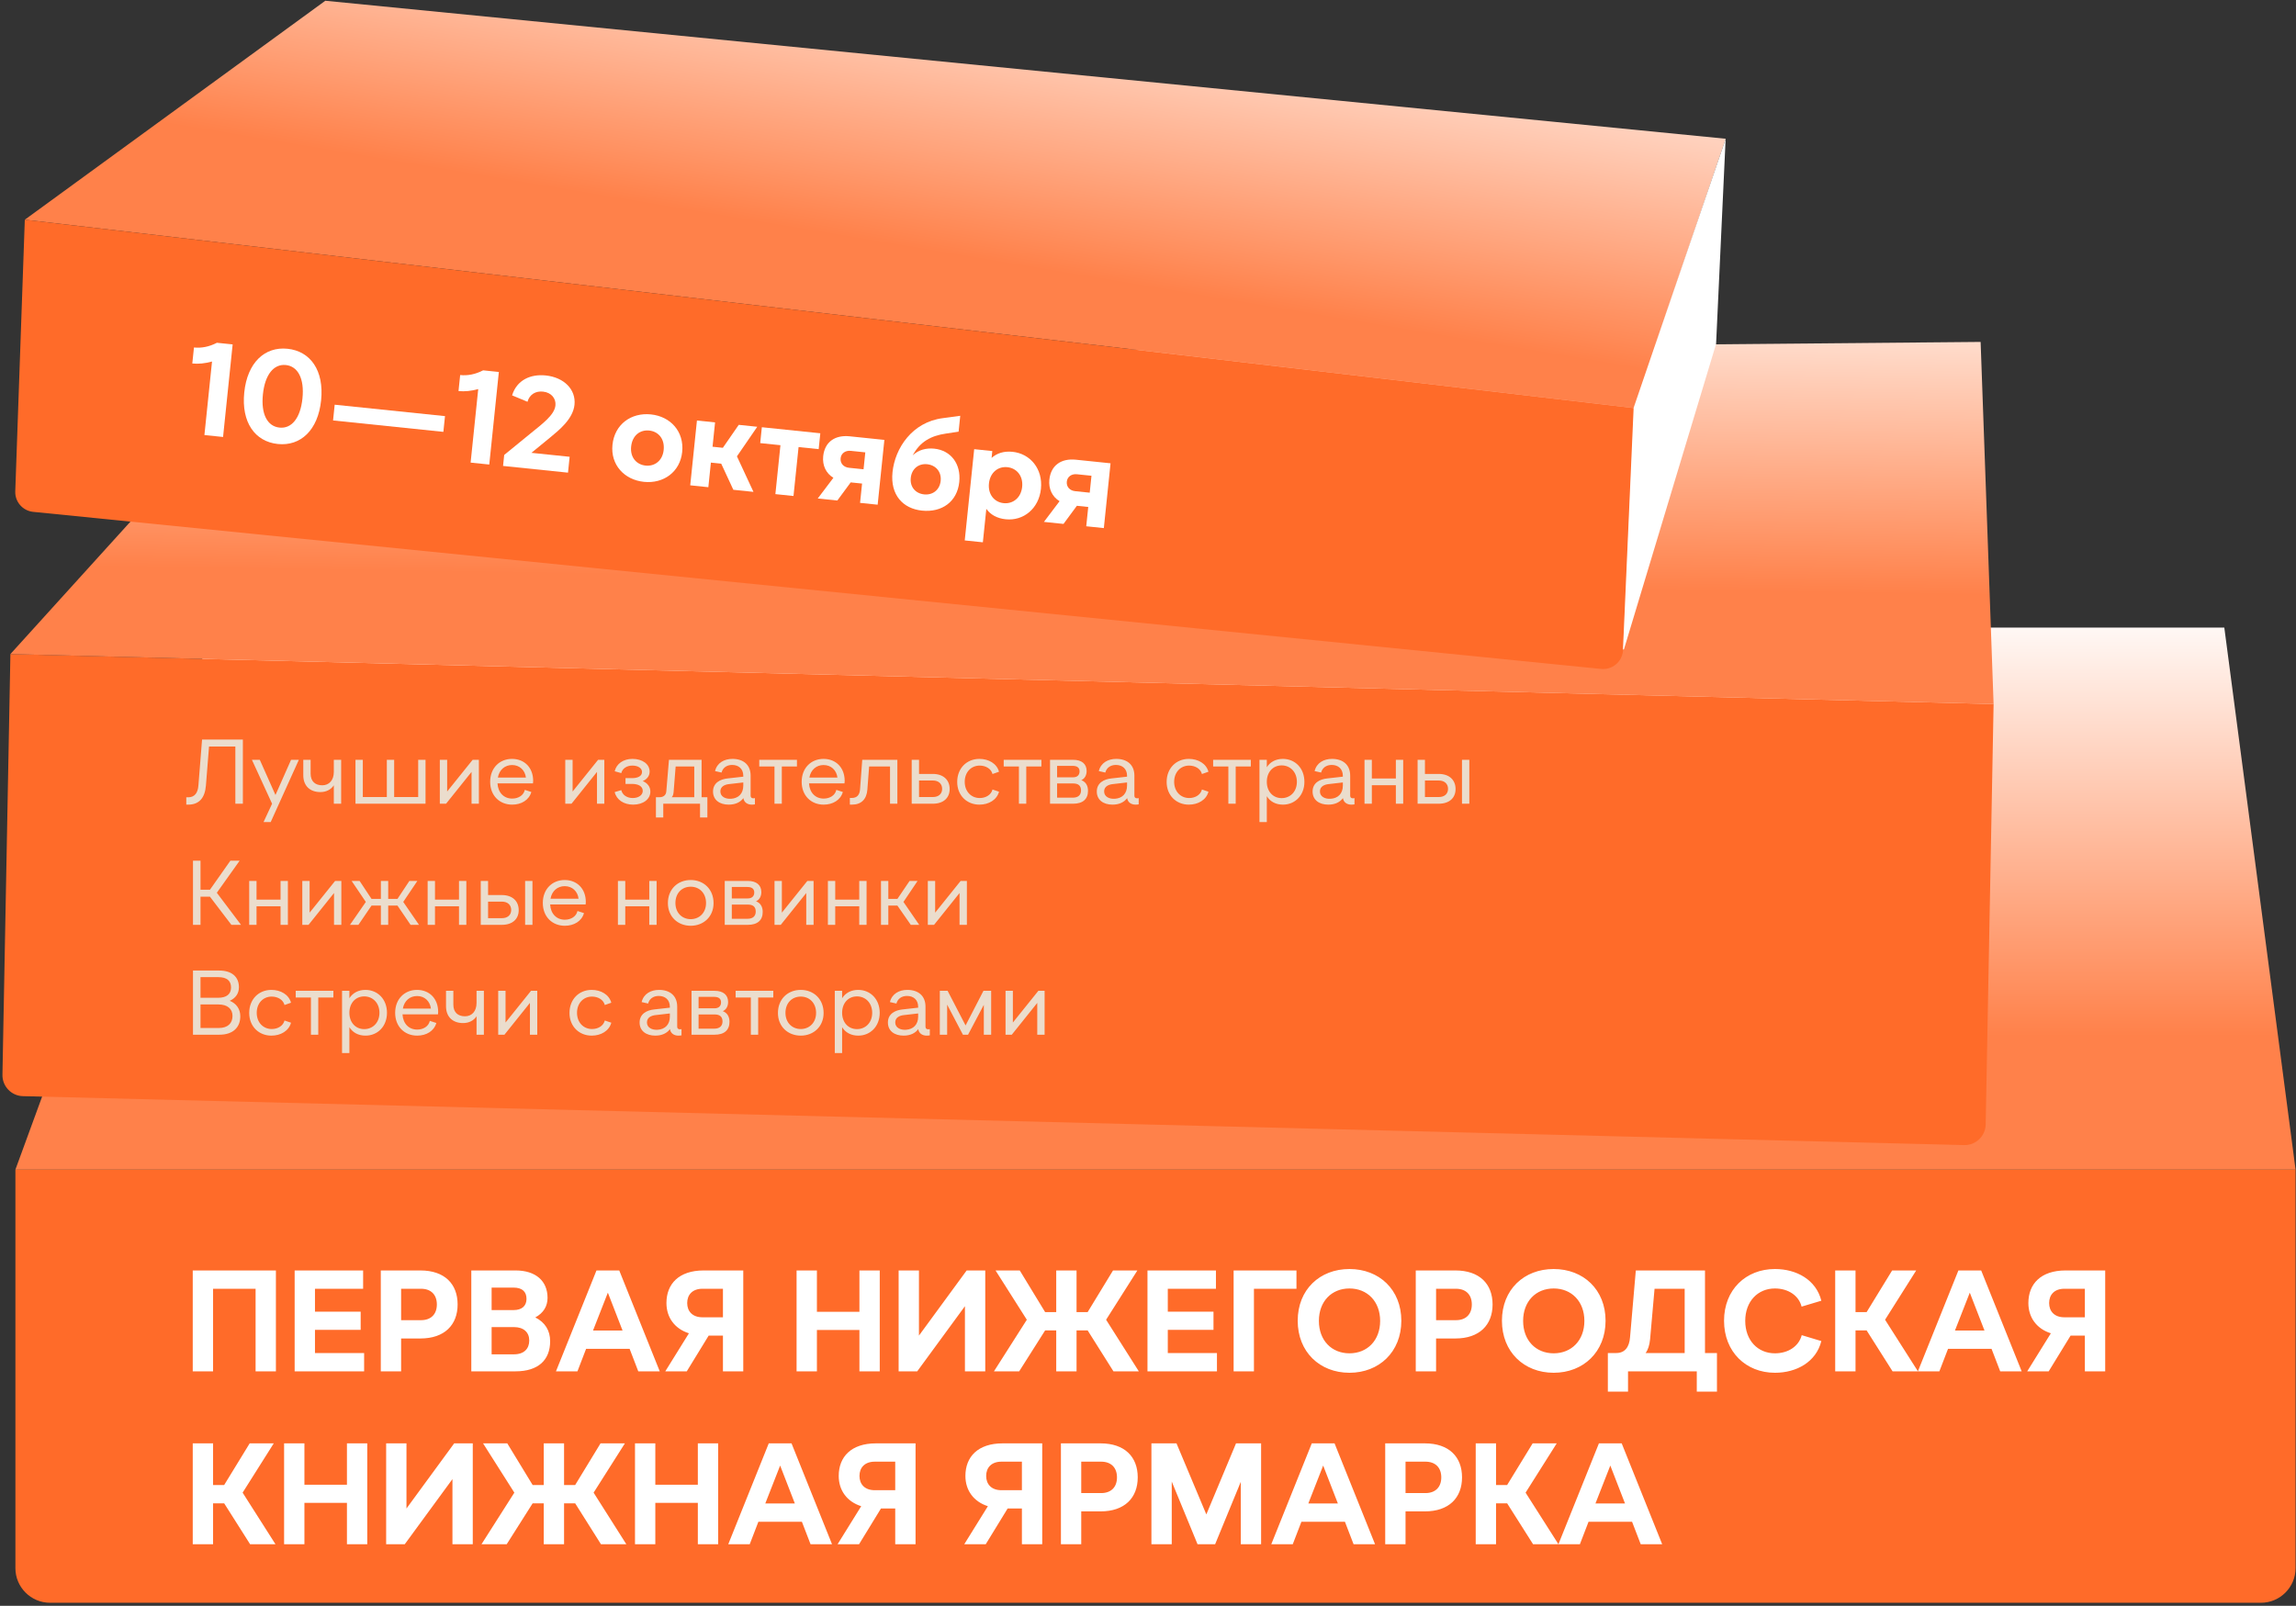
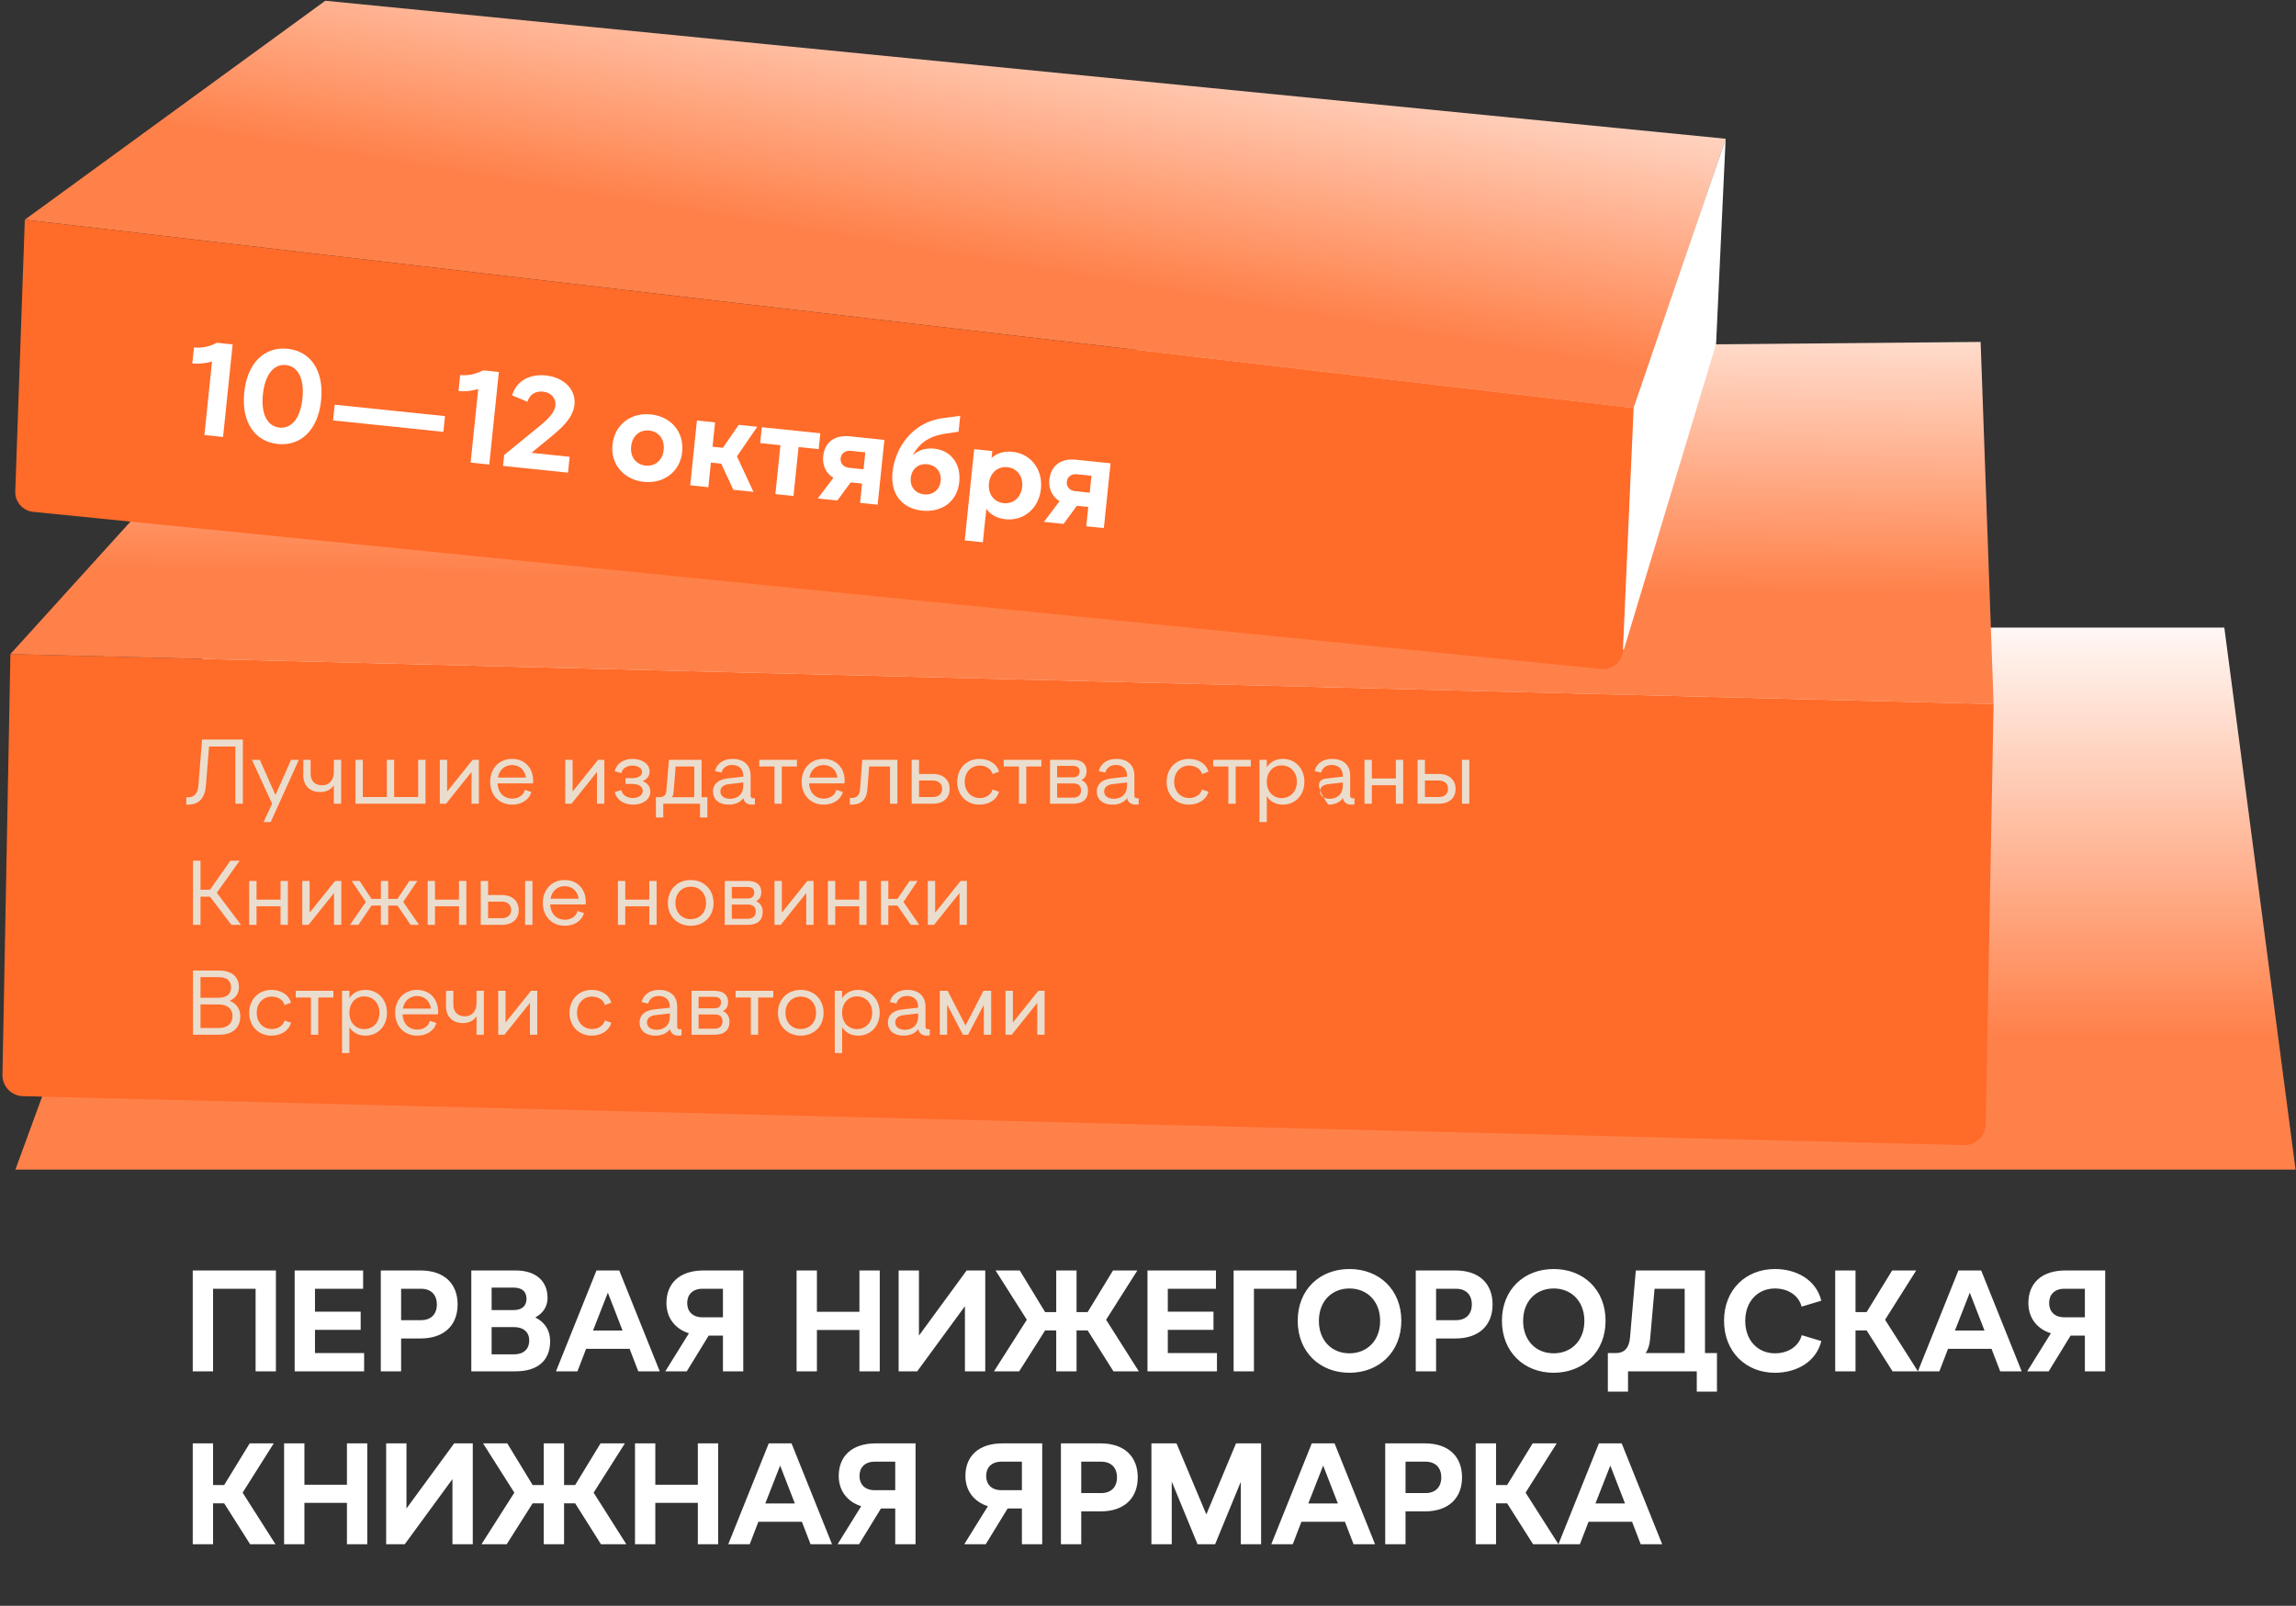
<svg xmlns="http://www.w3.org/2000/svg" width="609" height="426" viewBox="0 0 609 426" fill="none">
  <rect x="0" y="0" width="609" height="426" fill="#333333" stroke="none" />
-   <path d="M4.086 310.289H608.886V416.009C608.886 421.079 604.766 425.199 599.696 425.199H13.276C8.206 425.199 4.086 421.079 4.086 416.009V310.289Z" fill="#FF6B29" />
  <path d="M608.886 310.288L589.986 166.488H56.696L4.086 310.288H608.886Z" fill="url(#paint0_linear_1324_2702)" />
  <path d="M2.76 173.52L0.65 285.12C0.59 288.19 3.02 290.73 6.09 290.8L520.969 303.78C524.059 303.86 526.63 301.4 526.69 298.31L528.789 186.78L2.75 173.52H2.76Z" fill="#FF6B29" />
  <path d="M2.758 173.521L74.128 94.761L525.348 90.711L528.788 186.781L2.758 173.521Z" fill="url(#paint1_linear_1324_2702)" />
  <path d="M6.586 58.279L86.286 0.199L457.736 36.809L433.486 108.269L6.586 58.279Z" fill="url(#paint2_linear_1324_2702)" />
  <path d="M6.58 58.291L4.05 130.351C3.95 133.131 6.03 135.511 8.8 135.791L424.69 177.461C427.6 177.751 430.19 175.631 430.48 172.711L433.48 108.271L6.57 58.281L6.58 58.291Z" fill="#FF6B29" />
  <path d="M457.713 36.85L455.183 91.23L430.753 172.23C430.703 172.38 430.483 172.34 430.493 172.18L433.313 108.18L457.722 36.84L457.713 36.85Z" fill="white" />
  <path d="M51.126 363.801V337.04H73.184V363.801H67.794V341.895H56.516V363.801H51.126ZM78.155 363.801V337.04H96.315V341.895H83.546V347.974H95.665V352.791H83.546V358.946H96.582V363.801H78.155ZM101.004 363.801V337.04H111.517C117.901 337.04 121.38 340.595 121.38 346.062C121.38 351.491 117.901 355.084 111.517 355.084H106.394V363.801H101.004ZM106.394 350.229H111.67C114.346 350.229 115.875 348.623 115.875 346.062C115.875 343.501 114.346 341.895 111.67 341.895H106.394V350.229ZM125.01 363.801V337.04H136.746C142.137 337.04 145.233 339.869 145.233 344.303C145.233 346.521 144.163 348.318 141.984 349.503C144.583 350.803 145.921 352.982 145.921 355.811C145.921 360.781 142.786 363.801 136.746 363.801H125.01ZM130.4 347.553H136.211C138.428 347.553 139.652 346.444 139.652 344.571C139.652 342.698 138.543 341.589 136.211 341.589H130.4V347.553ZM130.4 359.29H136.326C139.002 359.29 140.378 357.799 140.378 355.62C140.378 353.44 138.887 352.064 136.326 352.064H130.4V359.29ZM164.251 337.04L174.994 363.801H169.297L167.004 357.837H155.458L153.164 363.801H147.468L158.211 337.04H164.251ZM157.293 352.982H165.13L161.231 342.927L157.293 352.982ZM197.147 363.801H191.756V354.32H187.972L182.161 363.801H176.464L182.734 353.708C178.988 352.523 176.77 349.541 176.77 345.68C176.77 340.595 180.096 337.04 186.634 337.04H197.147V363.801ZM191.756 349.465V341.895H186.328C183.652 341.895 182.275 343.501 182.275 345.68C182.275 347.859 183.652 349.465 186.328 349.465H191.756ZM211.288 363.801V337.04H216.679V348.012H227.957V337.04H233.347V363.801H227.957V352.829H216.679V363.801H211.288ZM256.401 337.04H261.333V363.801H255.942V346.521L243.288 363.801H238.356V337.04H243.747V354.32L256.401 337.04ZM263.643 363.801L272.359 350.114L264.063 337.04H270.486L277.214 348.088H280.158V337.04H285.548V348.088H288.492L295.221 337.04H301.681L293.386 350.114L302.064 363.801H295.335L288.492 352.943H285.548V363.801H280.158V352.943H277.214L270.333 363.801H263.643ZM304.362 363.801V337.04H322.521V341.895H309.752V347.974H321.871V352.791H309.752V358.946H322.789V363.801H304.362ZM327.21 363.801V337.04H343.879V341.895H332.601V363.801H327.21ZM357.932 364.183C350.057 364.183 344.208 358.64 344.208 350.382C344.208 342.124 350.057 336.657 357.932 336.657C365.808 336.657 371.695 342.124 371.695 350.382C371.695 358.64 365.808 364.183 357.932 364.183ZM357.932 359.022C362.673 359.022 366.075 355.581 366.075 350.42C366.075 345.259 362.673 341.819 357.932 341.819C353.192 341.819 349.828 345.259 349.828 350.42C349.828 355.581 353.192 359.022 357.932 359.022ZM375.521 363.801V337.04H386.034C392.418 337.04 395.897 340.595 395.897 346.062C395.897 351.491 392.418 355.084 386.034 355.084H380.911V363.801H375.521ZM380.911 350.229H386.187C388.863 350.229 390.392 348.623 390.392 346.062C390.392 343.501 388.863 341.895 386.187 341.895H380.911V350.229ZM412.104 364.183C404.229 364.183 398.379 358.64 398.379 350.382C398.379 342.124 404.229 336.657 412.104 336.657C419.979 336.657 425.867 342.124 425.867 350.382C425.867 358.64 419.979 364.183 412.104 364.183ZM412.104 359.022C416.845 359.022 420.247 355.581 420.247 350.42C420.247 345.259 416.845 341.819 412.104 341.819C407.363 341.819 403.999 345.259 403.999 350.42C403.999 355.581 407.363 359.022 412.104 359.022ZM426.473 369.191V358.946H428.69C430.984 358.946 432.169 357.378 432.361 354.74L433.89 337.04H452.24V358.946H455.413V369.191H450.061V363.801H431.825V369.191H426.473ZM436.489 358.946H446.85V341.895H438.86L437.674 355.314C437.522 356.843 437.139 358.066 436.489 358.946ZM470.788 364.183C463.103 364.183 457.292 358.64 457.292 350.382C457.292 342.124 463.103 336.657 470.788 336.657C476.522 336.657 481.721 339.525 483.098 345.068L477.86 346.636C477.172 343.806 474.419 341.819 470.788 341.819C466.238 341.819 462.912 345.259 462.912 350.42C462.912 355.581 466.238 359.022 470.788 359.022C474.458 359.022 477.172 357.034 477.898 354.205L483.098 355.772C481.721 361.316 476.522 364.183 470.788 364.183ZM486.776 363.801V337.04H492.166V348.088H495.11L501.877 337.04H508.261L500.003 350.114L508.72 363.801H501.991L495.11 352.943H492.166V363.801H486.776ZM525.495 337.04L536.237 363.801H530.541L528.247 357.837H516.702L514.408 363.801H508.712L519.454 337.04H525.495ZM518.537 352.982H526.374L522.475 342.927L518.537 352.982ZM558.39 363.801H553V354.32H549.215L543.404 363.801H537.708L543.978 353.708C540.231 352.523 538.014 349.541 538.014 345.68C538.014 340.595 541.34 337.04 547.877 337.04H558.39V363.801ZM553 349.465V341.895H547.571C544.895 341.895 543.519 343.501 543.519 345.68C543.519 347.859 544.895 349.465 547.571 349.465H553Z" fill="white" />
  <path d="M51.126 409.672V382.911H56.516V393.959H59.46L66.226 382.911H72.611L64.353 395.986L73.07 409.672H66.341L59.46 398.815H56.516V409.672H51.126ZM75.355 409.672V382.911H80.746V393.883H92.024V382.911H97.414V409.672H92.024V398.7H80.746V409.672H75.355ZM120.468 382.911H125.4V409.672H120.009V392.392L107.355 409.672H102.423V382.911H107.814V400.191L120.468 382.911ZM127.71 409.672L136.426 395.986L128.13 382.911H134.553L141.281 393.959H144.225V382.911H149.615V393.959H152.559L159.288 382.911H165.748L157.452 395.986L166.131 409.672H159.402L152.559 398.815H149.615V409.672H144.225V398.815H141.281L134.4 409.672H127.71ZM168.429 409.672V382.911H173.819V393.883H185.097V382.911H190.488V409.672H185.097V398.7H173.819V409.672H168.429ZM209.948 382.911L220.691 409.672H214.994L212.7 403.708H201.155L198.861 409.672H193.165L203.908 382.911H209.948ZM202.99 398.853H210.827L206.928 388.798L202.99 398.853ZM242.844 409.672H237.453V400.191H233.668L227.857 409.672H222.161L228.431 399.579C224.684 398.394 222.467 395.412 222.467 391.551C222.467 386.466 225.793 382.911 232.33 382.911H242.844V409.672ZM237.453 395.336V387.766H232.025C229.348 387.766 227.972 389.372 227.972 391.551C227.972 393.73 229.348 395.336 232.025 395.336H237.453ZM276.444 409.672H271.054V400.191H267.269L261.458 409.672H255.762L262.032 399.579C258.285 398.394 256.068 395.412 256.068 391.551C256.068 386.466 259.394 382.911 265.931 382.911H276.444V409.672ZM271.054 395.336V387.766H265.625C262.949 387.766 261.573 389.372 261.573 391.551C261.573 393.73 262.949 395.336 265.625 395.336H271.054ZM281.402 409.672V382.911H291.915C298.299 382.911 301.778 386.466 301.778 391.933C301.778 397.362 298.299 400.955 291.915 400.955H286.792V409.672H281.402ZM286.792 396.1H292.068C294.744 396.1 296.273 394.495 296.273 391.933C296.273 389.372 294.744 387.766 292.068 387.766H286.792V396.1ZM327.848 382.911H334.5V409.672H329.11V393.118L322.305 409.672H317.641L310.798 393.042V409.672H305.407V382.911H312.059L319.973 401.758L327.848 382.911ZM353.982 382.911L364.725 409.672H359.029L356.735 403.708H345.19L342.896 409.672H337.199L347.942 382.911H353.982ZM347.025 398.853H354.862L350.962 388.798L347.025 398.853ZM367.419 409.672V382.911H377.932C384.317 382.911 387.796 386.466 387.796 391.933C387.796 397.362 384.317 400.955 377.932 400.955H372.81V409.672H367.419ZM372.81 396.1H378.085C380.761 396.1 382.291 394.495 382.291 391.933C382.291 389.372 380.761 387.766 378.085 387.766H372.81V396.1ZM391.425 409.672V382.911H396.815V393.959H399.759L406.526 382.911H412.91L404.652 395.986L413.369 409.672H406.64L399.759 398.815H396.815V409.672H391.425ZM430.144 382.911L440.886 409.672H435.19L432.896 403.708H421.351L419.057 409.672H413.361L424.103 382.911H430.144ZM423.186 398.853H431.023L427.124 388.798L423.186 398.853Z" fill="white" />
  <path d="M54.22 115.413L56.239 95.907C54.377 96.423 52.622 96.596 51.008 96.429L51.447 92.184C53.447 92.391 55.473 91.998 57.534 90.935L61.708 91.367L59.166 115.925L54.22 115.413Z" fill="white" />
  <path d="M73.69 117.788C67.621 117.159 63.968 112.03 64.789 104.101C65.609 96.172 70.236 91.9 76.27 92.525C82.339 93.153 85.993 98.282 85.172 106.211C84.351 114.14 79.725 118.412 73.69 117.788ZM74.141 113.437C77.333 113.768 79.68 110.961 80.225 105.699C80.77 100.437 79.016 97.17 75.823 96.84C72.631 96.509 70.28 99.351 69.735 104.613C69.191 109.876 70.913 113.103 74.141 113.437Z" fill="white" />
  <path d="M88.342 111.539L88.774 107.364L118.033 110.393L117.601 114.567L88.342 111.539Z" fill="white" />
  <path d="M124.829 122.725L126.848 103.219C124.986 103.736 123.231 103.909 121.617 103.742L122.057 99.497C124.056 99.704 126.083 99.311 128.143 98.248L132.318 98.68L129.776 123.237L124.829 122.725Z" fill="white" />
  <path d="M133.433 123.608L133.735 120.696L140.591 115.094C143.92 112.39 147.066 110.091 147.327 107.565C147.512 105.776 146.3 104.126 144.02 103.89C142.125 103.694 140.473 104.586 139.911 106.585L135.832 104.886C137.068 100.83 140.713 99.186 144.747 99.604C149.624 100.109 152.799 103.345 152.381 107.379C151.989 111.168 148.28 114.117 145.876 116.102L140.956 120.132L151.095 121.181L150.659 125.391L133.433 123.608Z" fill="white" />
  <path d="M170.799 127.83C165.572 127.289 161.908 123.293 162.456 117.995C163.019 112.558 167.424 109.397 172.651 109.938C177.843 110.475 181.507 114.472 180.944 119.909C180.396 125.207 175.991 128.368 170.799 127.83ZM171.246 123.515C173.631 123.762 175.739 122.243 176.036 119.366C176.345 116.384 174.594 114.465 172.208 114.218C169.787 113.967 167.715 115.49 167.406 118.472C167.108 121.349 168.825 123.264 171.246 123.515Z" fill="white" />
  <path d="M183.079 128.751L184.859 111.561L189.665 112.058L188.997 118.513L191.733 118.797L195.945 112.708L200.856 113.217L195.47 121.063L199.849 130.487L194.516 129.935L191.297 123.007L188.561 122.723L187.885 129.249L183.079 128.751Z" fill="white" />
  <path d="M205.665 131.085L207.009 118.104L201.641 117.549L202.077 113.339L217.583 114.944L217.148 119.154L211.815 118.602L210.471 131.582L205.665 131.085Z" fill="white" />
  <path d="M216.902 132.246L221.052 126.754C219.115 125.596 218.094 123.469 218.345 121.049C218.745 117.189 221.523 115.35 225.383 115.749L234.574 116.701L232.795 133.891L228.129 133.408L228.659 128.286L225.642 127.974L222.095 132.783L216.902 132.246ZM225.192 124.098L229.051 124.497L229.516 120.007L225.657 119.607C224.219 119.458 223.107 120.265 222.972 121.563C222.831 122.931 223.754 123.949 225.192 124.098Z" fill="white" />
  <path d="M244.542 135.459C239.56 134.943 236.102 131.359 236.734 125.254C237.391 118.904 241.939 111.964 250.095 110.929L254.698 110.306L254.263 114.516L250.913 115.021C246.917 115.6 244.023 117.18 242.087 120.809C243.588 119.333 245.699 118.807 247.804 119.025C252.189 119.479 254.942 123.026 254.441 127.867C253.9 133.095 249.84 136.007 244.542 135.459ZM245.129 131.158C247.339 131.387 249.253 130.025 249.507 127.569C249.762 125.114 248.167 123.388 245.922 123.156C243.642 122.92 241.826 124.363 241.575 126.784C241.325 129.204 242.849 130.922 245.129 131.158Z" fill="white" />
  <path d="M268.573 119.861C273.274 120.348 276.65 124.385 276.102 129.682C275.561 134.91 271.492 138.247 266.756 137.757C264.475 137.521 262.731 136.56 261.617 134.991L260.698 143.867L255.892 143.369L258.398 119.162L263.204 119.66L263.015 121.484C264.423 120.212 266.328 119.629 268.573 119.861ZM266.206 133.48C268.661 133.734 270.819 132.078 271.12 129.167C271.425 126.22 269.649 124.192 267.194 123.938C264.703 123.68 262.612 125.378 262.314 128.255C262.017 131.132 263.715 133.222 266.206 133.48Z" fill="white" />
  <path d="M276.894 138.453L281.044 132.961C279.108 131.803 278.087 129.676 278.337 127.256C278.737 123.397 281.516 121.557 285.375 121.956L294.566 122.908L292.787 140.098L288.121 139.615L288.651 134.493L285.634 134.181L282.087 138.99L276.894 138.453ZM285.184 130.305L289.043 130.704L289.508 126.214L285.649 125.814C284.211 125.665 283.099 126.472 282.965 127.77C282.823 129.138 283.746 130.156 285.184 130.305Z" fill="white" />
-   <path d="M49.413 213.462V211.516H49.924C51.627 211.516 52.478 210.349 52.624 208.403L53.596 196.195H64.419V213.219H62.425V198.043H55.445L54.618 208.403C54.35 211.687 52.818 213.462 49.924 213.462H49.413ZM77.202 201.569H79.269L71.803 218.083H69.906L72.168 213.219L66.818 201.569H68.909L73.068 210.908L77.202 201.569ZM88.544 201.569H90.489V213.219H88.544V208.33C87.79 209.473 86.525 210.13 84.969 210.13C82.318 210.13 80.445 208.574 80.445 205.655V201.569H82.391V205.242C82.391 207.333 83.655 208.33 85.479 208.33C87.303 208.33 88.544 206.993 88.544 204.78V201.569ZM94.288 213.219V201.569H96.234V211.443H102.606V201.569H104.551V211.443H110.923V201.569H112.869V213.219H94.288ZM116.661 213.219V201.569H118.606V209.984L125.367 201.569H127.021V213.219H125.075V204.78L118.314 213.219H116.661ZM135.85 213.462C132.518 213.462 130.013 211.079 130.013 207.406C130.013 203.734 132.518 201.326 135.801 201.326C139.085 201.326 141.419 203.612 141.419 207.187C141.419 207.431 141.395 207.649 141.371 207.82H131.959C132.105 210.325 133.685 211.857 135.85 211.857C137.479 211.857 138.89 211.006 139.206 209.546L140.933 210.106C140.325 212.27 138.258 213.462 135.85 213.462ZM132.056 206.288H139.498C139.255 204.318 137.82 202.956 135.826 202.956C133.904 202.956 132.421 204.22 132.056 206.288ZM149.934 213.219V201.569H151.88V209.984L158.641 201.569H160.295V213.219H158.349V204.78L151.588 213.219H149.934ZM167.932 213.462C165.427 213.462 163.506 212.149 163.044 210.13L164.795 209.619C165.087 210.884 166.278 211.711 167.835 211.711C169.367 211.711 170.486 210.933 170.486 209.814C170.486 208.598 169.318 207.966 167.664 207.966H165.913V206.433H167.664C169.148 206.433 170.291 205.898 170.291 204.804C170.291 203.783 169.221 203.102 167.737 203.102C166.205 203.102 165.087 203.904 164.795 205.096L163.044 204.609C163.506 202.64 165.305 201.326 167.762 201.326C170.413 201.326 172.31 202.713 172.31 204.682C172.31 205.85 171.629 206.725 170.486 207.212C171.75 207.747 172.504 208.72 172.504 210.009C172.504 212.003 170.632 213.462 167.932 213.462ZM173.982 216.867V211.492H174.955C175.733 211.492 176.633 211.127 176.73 209.984L177.436 201.569H186.094V211.492H187.626V216.867H185.68V213.219H175.928V216.867H173.982ZM178.165 211.492H184.148V203.345H179.211L178.676 210.057C178.603 210.86 178.457 211.2 178.165 211.492ZM199.828 211.784C199.901 211.784 200.022 211.784 200.241 211.735V213.389C199.998 213.438 199.706 213.462 199.414 213.462C198.247 213.462 197.347 212.854 197.177 211.735C196.374 212.83 195.037 213.462 193.286 213.462C190.878 213.462 189.127 212.222 189.127 209.984C189.127 207.674 191.048 206.701 193.042 206.506L197.153 206.044V205.825C197.153 203.929 195.888 202.931 194.185 202.931C192.751 202.931 191.705 203.71 191.389 204.95L189.662 204.561C190.197 202.348 192.118 201.326 194.283 201.326C197.177 201.326 199.098 202.883 199.098 205.777V211.079C199.098 211.516 199.317 211.784 199.828 211.784ZM193.918 211.905C195.864 211.784 197.153 210.544 197.153 208.403V207.577L193.359 208.014C192.264 208.136 191.073 208.622 191.073 209.96C191.073 211.37 192.459 212.003 193.918 211.905ZM205.426 213.219V203.345H201.389V201.569H211.385V203.345H207.372V213.219H205.426ZM218.476 213.462C215.144 213.462 212.639 211.079 212.639 207.406C212.639 203.734 215.144 201.326 218.428 201.326C221.711 201.326 224.045 203.612 224.045 207.187C224.045 207.431 224.021 207.649 223.997 207.82H214.585C214.731 210.325 216.312 211.857 218.476 211.857C220.106 211.857 221.516 211.006 221.832 209.546L223.559 210.106C222.951 212.27 220.884 213.462 218.476 213.462ZM214.682 206.288H222.124C221.881 204.318 220.446 202.956 218.452 202.956C216.531 202.956 215.047 204.22 214.682 206.288ZM225.422 213.462V211.687H225.957C227.344 211.687 228.025 210.835 228.122 209.401L228.706 201.569H238.02V213.219H236.075V203.345H230.53L230.068 209.449C229.873 212.003 228.487 213.462 225.957 213.462H225.422ZM241.823 213.219V201.569H243.769V205.315H247.417C250.214 205.315 251.892 206.896 251.892 209.328C251.892 211.711 250.214 213.219 247.417 213.219H241.823ZM243.769 211.443H247.49C248.9 211.443 249.897 210.641 249.897 209.279C249.897 207.893 248.9 207.066 247.49 207.066H243.769V211.443ZM259.779 213.462C256.471 213.462 253.893 211.054 253.893 207.431C253.893 203.831 256.398 201.326 259.779 201.326C262.235 201.326 264.399 202.567 264.983 204.731L263.256 205.339C262.916 203.977 261.505 203.102 259.852 203.102C257.59 203.102 255.887 204.853 255.887 207.406C255.887 209.984 257.614 211.711 259.876 211.711C261.505 211.711 262.916 210.835 263.256 209.449L264.983 210.033C264.399 212.222 262.235 213.462 259.779 213.462ZM270.264 213.219V203.345H266.227V201.569H276.222V203.345H272.209V213.219H270.264ZM278.517 213.219V201.569H284.621C286.932 201.569 288.221 202.664 288.221 204.537C288.221 205.631 287.734 206.579 286.81 206.969C287.977 207.406 288.585 208.403 288.585 209.79C288.585 211.978 287.248 213.219 284.621 213.219H278.517ZM280.39 206.215H284.621C285.789 206.215 286.348 205.558 286.348 204.634C286.348 203.71 285.764 203.175 284.524 203.175H280.39V206.215ZM280.39 211.614H284.548C286.032 211.614 286.737 210.86 286.737 209.692C286.737 208.403 285.983 207.844 284.646 207.844H280.39V211.614ZM301.62 211.784C301.693 211.784 301.815 211.784 302.034 211.735V213.389C301.79 213.438 301.499 213.462 301.207 213.462C300.039 213.462 299.14 212.854 298.969 211.735C298.167 212.83 296.829 213.462 295.078 213.462C292.67 213.462 290.919 212.222 290.919 209.984C290.919 207.674 292.841 206.701 294.835 206.506L298.945 206.044V205.825C298.945 203.929 297.68 202.931 295.978 202.931C294.543 202.931 293.497 203.71 293.181 204.95L291.454 204.561C291.989 202.348 293.911 201.326 296.075 201.326C298.969 201.326 300.891 202.883 300.891 205.777V211.079C300.891 211.516 301.109 211.784 301.62 211.784ZM295.71 211.905C297.656 211.784 298.945 210.544 298.945 208.403V207.577L295.151 208.014C294.057 208.136 292.865 208.622 292.865 209.96C292.865 211.37 294.251 212.003 295.71 211.905ZM315.33 213.462C312.022 213.462 309.444 211.054 309.444 207.431C309.444 203.831 311.949 201.326 315.33 201.326C317.786 201.326 319.951 202.567 320.534 204.731L318.808 205.339C318.467 203.977 317.057 203.102 315.403 203.102C313.141 203.102 311.439 204.853 311.439 207.406C311.439 209.984 313.165 211.711 315.427 211.711C317.057 211.711 318.467 210.835 318.808 209.449L320.534 210.033C319.951 212.222 317.786 213.462 315.33 213.462ZM325.815 213.219V203.345H321.778V201.569H331.773V203.345H327.761V213.219H325.815ZM340.27 201.326C343.529 201.326 345.985 203.807 345.985 207.406C345.985 211.006 343.504 213.462 340.294 213.462C338.373 213.462 336.889 212.635 336.014 211.225V218.083H334.068V201.569H336.014V203.539C336.889 202.153 338.373 201.326 340.27 201.326ZM339.954 211.735C342.191 211.735 343.991 210.057 343.991 207.406C343.991 204.755 342.191 203.053 339.954 203.053C337.643 203.053 336.014 204.828 336.014 207.406C336.014 209.96 337.643 211.735 339.954 211.735ZM358.858 211.784C358.931 211.784 359.052 211.784 359.271 211.735V213.389C359.028 213.438 358.736 213.462 358.444 213.462C357.277 213.462 356.377 212.854 356.207 211.735C355.404 212.83 354.067 213.462 352.316 213.462C349.908 213.462 348.157 212.222 348.157 209.984C348.157 207.674 350.078 206.701 352.072 206.506L356.183 206.044V205.825C356.183 203.929 354.918 202.931 353.215 202.931C351.781 202.931 350.735 203.71 350.419 204.95L348.692 204.561C349.227 202.348 351.148 201.326 353.313 201.326C356.207 201.326 358.128 202.883 358.128 205.777V211.079C358.128 211.516 358.347 211.784 358.858 211.784ZM352.948 211.905C354.894 211.784 356.183 210.544 356.183 208.403V207.577L352.389 208.014C351.294 208.136 350.102 208.622 350.102 209.96C350.102 211.37 351.489 212.003 352.948 211.905ZM361.927 213.219V201.569H363.873V206.531H370.244V201.569H372.19V213.219H370.244V208.306H363.873V213.219H361.927ZM376.011 213.219V201.569H377.956V205.315H381.604C384.401 205.315 386.079 206.896 386.079 209.328C386.079 211.711 384.401 213.219 381.604 213.219H376.011ZM387.782 213.219V201.569H389.727V213.219H387.782ZM377.956 211.443H381.677C383.088 211.443 384.085 210.641 384.085 209.279C384.085 207.893 383.088 207.066 381.677 207.066H377.956V211.443Z" fill="#EBDDCD" />
+   <path d="M49.413 213.462V211.516H49.924C51.627 211.516 52.478 210.349 52.624 208.403L53.596 196.195H64.419V213.219H62.425V198.043H55.445L54.618 208.403C54.35 211.687 52.818 213.462 49.924 213.462H49.413ZM77.202 201.569H79.269L71.803 218.083H69.906L72.168 213.219L66.818 201.569H68.909L73.068 210.908L77.202 201.569ZM88.544 201.569H90.489V213.219H88.544V208.33C87.79 209.473 86.525 210.13 84.969 210.13C82.318 210.13 80.445 208.574 80.445 205.655V201.569H82.391V205.242C82.391 207.333 83.655 208.33 85.479 208.33C87.303 208.33 88.544 206.993 88.544 204.78V201.569ZM94.288 213.219V201.569H96.234V211.443H102.606V201.569H104.551V211.443H110.923V201.569H112.869V213.219H94.288ZM116.661 213.219V201.569H118.606V209.984L125.367 201.569H127.021V213.219H125.075V204.78L118.314 213.219H116.661ZM135.85 213.462C132.518 213.462 130.013 211.079 130.013 207.406C130.013 203.734 132.518 201.326 135.801 201.326C139.085 201.326 141.419 203.612 141.419 207.187C141.419 207.431 141.395 207.649 141.371 207.82H131.959C132.105 210.325 133.685 211.857 135.85 211.857C137.479 211.857 138.89 211.006 139.206 209.546L140.933 210.106C140.325 212.27 138.258 213.462 135.85 213.462ZM132.056 206.288H139.498C139.255 204.318 137.82 202.956 135.826 202.956C133.904 202.956 132.421 204.22 132.056 206.288ZM149.934 213.219V201.569H151.88V209.984L158.641 201.569H160.295V213.219H158.349V204.78L151.588 213.219H149.934ZM167.932 213.462C165.427 213.462 163.506 212.149 163.044 210.13L164.795 209.619C165.087 210.884 166.278 211.711 167.835 211.711C169.367 211.711 170.486 210.933 170.486 209.814C170.486 208.598 169.318 207.966 167.664 207.966H165.913V206.433H167.664C169.148 206.433 170.291 205.898 170.291 204.804C170.291 203.783 169.221 203.102 167.737 203.102C166.205 203.102 165.087 203.904 164.795 205.096L163.044 204.609C163.506 202.64 165.305 201.326 167.762 201.326C170.413 201.326 172.31 202.713 172.31 204.682C172.31 205.85 171.629 206.725 170.486 207.212C171.75 207.747 172.504 208.72 172.504 210.009C172.504 212.003 170.632 213.462 167.932 213.462ZM173.982 216.867V211.492H174.955C175.733 211.492 176.633 211.127 176.73 209.984L177.436 201.569H186.094V211.492H187.626V216.867H185.68V213.219H175.928V216.867H173.982ZM178.165 211.492H184.148V203.345H179.211L178.676 210.057C178.603 210.86 178.457 211.2 178.165 211.492ZM199.828 211.784C199.901 211.784 200.022 211.784 200.241 211.735V213.389C199.998 213.438 199.706 213.462 199.414 213.462C198.247 213.462 197.347 212.854 197.177 211.735C196.374 212.83 195.037 213.462 193.286 213.462C190.878 213.462 189.127 212.222 189.127 209.984C189.127 207.674 191.048 206.701 193.042 206.506L197.153 206.044V205.825C197.153 203.929 195.888 202.931 194.185 202.931C192.751 202.931 191.705 203.71 191.389 204.95L189.662 204.561C190.197 202.348 192.118 201.326 194.283 201.326C197.177 201.326 199.098 202.883 199.098 205.777V211.079C199.098 211.516 199.317 211.784 199.828 211.784ZM193.918 211.905C195.864 211.784 197.153 210.544 197.153 208.403V207.577L193.359 208.014C192.264 208.136 191.073 208.622 191.073 209.96C191.073 211.37 192.459 212.003 193.918 211.905ZM205.426 213.219V203.345H201.389V201.569H211.385V203.345H207.372V213.219H205.426ZM218.476 213.462C215.144 213.462 212.639 211.079 212.639 207.406C212.639 203.734 215.144 201.326 218.428 201.326C221.711 201.326 224.045 203.612 224.045 207.187C224.045 207.431 224.021 207.649 223.997 207.82H214.585C214.731 210.325 216.312 211.857 218.476 211.857C220.106 211.857 221.516 211.006 221.832 209.546L223.559 210.106C222.951 212.27 220.884 213.462 218.476 213.462ZM214.682 206.288H222.124C221.881 204.318 220.446 202.956 218.452 202.956C216.531 202.956 215.047 204.22 214.682 206.288ZM225.422 213.462V211.687H225.957C227.344 211.687 228.025 210.835 228.122 209.401L228.706 201.569H238.02V213.219H236.075V203.345H230.53L230.068 209.449C229.873 212.003 228.487 213.462 225.957 213.462H225.422ZM241.823 213.219V201.569H243.769V205.315H247.417C250.214 205.315 251.892 206.896 251.892 209.328C251.892 211.711 250.214 213.219 247.417 213.219H241.823ZM243.769 211.443H247.49C248.9 211.443 249.897 210.641 249.897 209.279C249.897 207.893 248.9 207.066 247.49 207.066H243.769V211.443ZM259.779 213.462C256.471 213.462 253.893 211.054 253.893 207.431C253.893 203.831 256.398 201.326 259.779 201.326C262.235 201.326 264.399 202.567 264.983 204.731L263.256 205.339C262.916 203.977 261.505 203.102 259.852 203.102C257.59 203.102 255.887 204.853 255.887 207.406C255.887 209.984 257.614 211.711 259.876 211.711C261.505 211.711 262.916 210.835 263.256 209.449L264.983 210.033C264.399 212.222 262.235 213.462 259.779 213.462ZM270.264 213.219V203.345H266.227V201.569H276.222V203.345H272.209V213.219H270.264ZM278.517 213.219V201.569H284.621C286.932 201.569 288.221 202.664 288.221 204.537C288.221 205.631 287.734 206.579 286.81 206.969C287.977 207.406 288.585 208.403 288.585 209.79C288.585 211.978 287.248 213.219 284.621 213.219H278.517ZM280.39 206.215H284.621C285.789 206.215 286.348 205.558 286.348 204.634C286.348 203.71 285.764 203.175 284.524 203.175H280.39V206.215ZM280.39 211.614H284.548C286.032 211.614 286.737 210.86 286.737 209.692C286.737 208.403 285.983 207.844 284.646 207.844H280.39V211.614ZM301.62 211.784C301.693 211.784 301.815 211.784 302.034 211.735V213.389C301.79 213.438 301.499 213.462 301.207 213.462C300.039 213.462 299.14 212.854 298.969 211.735C298.167 212.83 296.829 213.462 295.078 213.462C292.67 213.462 290.919 212.222 290.919 209.984C290.919 207.674 292.841 206.701 294.835 206.506L298.945 206.044V205.825C298.945 203.929 297.68 202.931 295.978 202.931C294.543 202.931 293.497 203.71 293.181 204.95L291.454 204.561C291.989 202.348 293.911 201.326 296.075 201.326C298.969 201.326 300.891 202.883 300.891 205.777V211.079C300.891 211.516 301.109 211.784 301.62 211.784ZM295.71 211.905C297.656 211.784 298.945 210.544 298.945 208.403V207.577L295.151 208.014C294.057 208.136 292.865 208.622 292.865 209.96C292.865 211.37 294.251 212.003 295.71 211.905ZM315.33 213.462C312.022 213.462 309.444 211.054 309.444 207.431C309.444 203.831 311.949 201.326 315.33 201.326C317.786 201.326 319.951 202.567 320.534 204.731L318.808 205.339C318.467 203.977 317.057 203.102 315.403 203.102C313.141 203.102 311.439 204.853 311.439 207.406C311.439 209.984 313.165 211.711 315.427 211.711C317.057 211.711 318.467 210.835 318.808 209.449L320.534 210.033C319.951 212.222 317.786 213.462 315.33 213.462ZM325.815 213.219V203.345H321.778V201.569H331.773V203.345H327.761V213.219H325.815ZM340.27 201.326C343.529 201.326 345.985 203.807 345.985 207.406C345.985 211.006 343.504 213.462 340.294 213.462C338.373 213.462 336.889 212.635 336.014 211.225V218.083H334.068V201.569H336.014V203.539C336.889 202.153 338.373 201.326 340.27 201.326ZM339.954 211.735C342.191 211.735 343.991 210.057 343.991 207.406C343.991 204.755 342.191 203.053 339.954 203.053C337.643 203.053 336.014 204.828 336.014 207.406C336.014 209.96 337.643 211.735 339.954 211.735ZM358.858 211.784C358.931 211.784 359.052 211.784 359.271 211.735V213.389C359.028 213.438 358.736 213.462 358.444 213.462C357.277 213.462 356.377 212.854 356.207 211.735C355.404 212.83 354.067 213.462 352.316 213.462C348.157 207.674 350.078 206.701 352.072 206.506L356.183 206.044V205.825C356.183 203.929 354.918 202.931 353.215 202.931C351.781 202.931 350.735 203.71 350.419 204.95L348.692 204.561C349.227 202.348 351.148 201.326 353.313 201.326C356.207 201.326 358.128 202.883 358.128 205.777V211.079C358.128 211.516 358.347 211.784 358.858 211.784ZM352.948 211.905C354.894 211.784 356.183 210.544 356.183 208.403V207.577L352.389 208.014C351.294 208.136 350.102 208.622 350.102 209.96C350.102 211.37 351.489 212.003 352.948 211.905ZM361.927 213.219V201.569H363.873V206.531H370.244V201.569H372.19V213.219H370.244V208.306H363.873V213.219H361.927ZM376.011 213.219V201.569H377.956V205.315H381.604C384.401 205.315 386.079 206.896 386.079 209.328C386.079 211.711 384.401 213.219 381.604 213.219H376.011ZM387.782 213.219V201.569H389.727V213.219H387.782ZM377.956 211.443H381.677C383.088 211.443 384.085 210.641 384.085 209.279C384.085 207.893 383.088 207.066 381.677 207.066H377.956V211.443Z" fill="#EBDDCD" />
  <path d="M51.189 245.352V228.328H53.183V236.037H55.688L61.111 228.328H63.568L57.512 236.84L63.932 245.352H61.379L55.688 237.885H53.183V245.352H51.189ZM66.097 245.352V233.702H68.043V238.664H74.414V233.702H76.36V245.352H74.414V240.439H68.043V245.352H66.097ZM80.181 245.352V233.702H82.126V242.117L88.887 233.702H90.541V245.352H88.595V236.913L81.835 245.352H80.181ZM92.828 245.352L97.035 239.272L93.266 233.702H95.382L98.543 238.469H101.024V233.702H102.969V238.469H105.426L108.587 233.702H110.703L106.958 239.272L111.141 245.352H108.903L105.426 240.244H102.969V245.352H101.024V240.244H98.543L95.065 245.352H92.828ZM113.431 245.352V233.702H115.376V238.664H121.748V233.702H123.694V245.352H121.748V240.439H115.376V245.352H113.431ZM127.514 245.352V233.702H129.46V237.448H133.108C135.905 237.448 137.583 239.028 137.583 241.46C137.583 243.844 135.905 245.352 133.108 245.352H127.514ZM139.285 245.352V233.702H141.231V245.352H139.285ZM129.46 243.576H133.181C134.592 243.576 135.589 242.774 135.589 241.412C135.589 240.025 134.592 239.199 133.181 239.199H129.46V243.576ZM149.815 245.595C146.483 245.595 143.978 243.211 143.978 239.539C143.978 235.867 146.483 233.459 149.766 233.459C153.05 233.459 155.384 235.745 155.384 239.32C155.384 239.563 155.36 239.782 155.336 239.953H145.924C146.07 242.457 147.65 243.99 149.815 243.99C151.444 243.99 152.855 243.138 153.171 241.679L154.898 242.239C154.29 244.403 152.223 245.595 149.815 245.595ZM146.021 238.42H153.463C153.22 236.45 151.785 235.089 149.791 235.089C147.869 235.089 146.386 236.353 146.021 238.42ZM163.899 245.352V233.702H165.845V238.664H172.217V233.702H174.163V245.352H172.217V240.439H165.845V245.352H163.899ZM183.212 245.595C179.783 245.595 177.156 243.187 177.156 239.588C177.156 235.867 179.783 233.459 183.212 233.459C186.617 233.459 189.268 235.867 189.268 239.588C189.268 243.187 186.617 245.595 183.212 245.595ZM183.212 243.844C185.474 243.844 187.273 242.166 187.273 239.563C187.273 236.888 185.474 235.234 183.212 235.234C180.926 235.234 179.151 236.888 179.151 239.563C179.151 242.166 180.926 243.844 183.212 243.844ZM192.233 245.352V233.702H198.338C200.648 233.702 201.937 234.797 201.937 236.669C201.937 237.764 201.45 238.712 200.526 239.101C201.694 239.539 202.302 240.536 202.302 241.922C202.302 244.111 200.964 245.352 198.338 245.352H192.233ZM194.106 238.347H198.338C199.505 238.347 200.064 237.691 200.064 236.767C200.064 235.842 199.481 235.307 198.24 235.307H194.106V238.347ZM194.106 243.746H198.265C199.748 243.746 200.453 242.993 200.453 241.825C200.453 240.536 199.699 239.977 198.362 239.977H194.106V243.746ZM205.438 245.352V233.702H207.384V242.117L214.145 233.702H215.799V245.352H213.853V236.913L207.092 245.352H205.438ZM219.593 245.352V233.702H221.539V238.664H227.911V233.702H229.856V245.352H227.911V240.439H221.539V245.352H219.593ZM233.677 245.352V233.702H235.623V238.469H238.03L241.265 233.702H243.381L239.635 239.272L243.818 245.352H241.581L238.03 240.244H235.623V245.352H233.677ZM246.098 245.352V233.702H248.044V242.117L254.805 233.702H256.459V245.352H254.513V236.913L247.752 245.352H246.098Z" fill="#EBDDCD" />
  <path d="M51.189 274.5V257.476H58.12C61.525 257.476 63.373 259.178 63.373 261.902C63.373 263.556 62.498 264.796 60.941 265.502C62.717 266.231 63.738 267.69 63.738 269.612C63.738 272.53 61.841 274.5 58.169 274.5H51.189ZM53.183 264.699H57.877C60.09 264.699 61.282 263.726 61.282 261.975C61.282 260.248 60.26 259.227 57.877 259.227H53.183V264.699ZM53.183 272.725H57.974C60.503 272.725 61.671 271.411 61.671 269.514C61.671 267.642 60.333 266.474 57.974 266.474H53.183V272.725ZM71.987 274.743C68.68 274.743 66.102 272.336 66.102 268.712C66.102 265.112 68.607 262.608 71.987 262.608C74.444 262.608 76.608 263.848 77.192 266.012L75.465 266.62C75.125 265.258 73.714 264.383 72.06 264.383C69.799 264.383 68.096 266.134 68.096 268.688C68.096 271.265 69.823 272.992 72.085 272.992C73.714 272.992 75.125 272.117 75.465 270.73L77.192 271.314C76.608 273.503 74.444 274.743 71.987 274.743ZM82.472 274.5V264.626H78.435V262.851H88.431V264.626H84.418V274.5H82.472ZM96.927 262.608C100.186 262.608 102.643 265.088 102.643 268.688C102.643 272.287 100.162 274.743 96.952 274.743C95.03 274.743 93.547 273.916 92.671 272.506V279.364H90.726V262.851H92.671V264.821C93.547 263.434 95.03 262.608 96.927 262.608ZM96.611 273.016C98.849 273.016 100.648 271.338 100.648 268.688C100.648 266.037 98.849 264.334 96.611 264.334C94.301 264.334 92.671 266.11 92.671 268.688C92.671 271.241 94.301 273.016 96.611 273.016ZM110.651 274.743C107.319 274.743 104.814 272.36 104.814 268.688C104.814 265.015 107.319 262.608 110.603 262.608C113.886 262.608 116.22 264.894 116.22 268.469C116.22 268.712 116.196 268.931 116.172 269.101H106.76C106.906 271.606 108.487 273.138 110.651 273.138C112.281 273.138 113.691 272.287 114.007 270.828L115.734 271.387C115.126 273.552 113.059 274.743 110.651 274.743ZM106.857 267.569H114.299C114.056 265.599 112.621 264.237 110.627 264.237C108.706 264.237 107.222 265.502 106.857 267.569ZM126.401 262.851H128.347V274.5H126.401V269.612C125.647 270.755 124.383 271.411 122.826 271.411C120.175 271.411 118.303 269.855 118.303 266.936V262.851H120.248V266.523C120.248 268.615 121.513 269.612 123.337 269.612C125.161 269.612 126.401 268.274 126.401 266.061V262.851ZM132.146 274.5V262.851H134.091V271.265L140.852 262.851H142.506V274.5H140.56V266.061L133.799 274.5H132.146ZM156.941 274.743C153.634 274.743 151.056 272.336 151.056 268.712C151.056 265.112 153.561 262.608 156.941 262.608C159.397 262.608 161.562 263.848 162.146 266.012L160.419 266.62C160.078 265.258 158.668 264.383 157.014 264.383C154.752 264.383 153.05 266.134 153.05 268.688C153.05 271.265 154.777 272.992 157.038 272.992C158.668 272.992 160.078 272.117 160.419 270.73L162.146 271.314C161.562 273.503 159.397 274.743 156.941 274.743ZM180.353 273.065C180.426 273.065 180.547 273.065 180.766 273.016V274.67C180.523 274.719 180.231 274.743 179.939 274.743C178.772 274.743 177.872 274.135 177.702 273.016C176.899 274.111 175.562 274.743 173.811 274.743C171.403 274.743 169.652 273.503 169.652 271.265C169.652 268.955 171.573 267.982 173.567 267.788L177.677 267.326V267.107C177.677 265.21 176.413 264.213 174.71 264.213C173.276 264.213 172.23 264.991 171.914 266.231L170.187 265.842C170.722 263.629 172.643 262.608 174.808 262.608C177.702 262.608 179.623 264.164 179.623 267.058V272.36C179.623 272.798 179.842 273.065 180.353 273.065ZM174.443 273.187C176.389 273.065 177.677 271.825 177.677 269.685V268.858L173.884 269.296C172.789 269.417 171.597 269.904 171.597 271.241C171.597 272.652 172.984 273.284 174.443 273.187ZM183.422 274.5V262.851H189.526C191.837 262.851 193.126 263.945 193.126 265.818C193.126 266.912 192.639 267.861 191.715 268.25C192.882 268.688 193.49 269.685 193.49 271.071C193.49 273.26 192.153 274.5 189.526 274.5H183.422ZM185.295 267.496H189.526C190.694 267.496 191.253 266.839 191.253 265.915C191.253 264.991 190.669 264.456 189.429 264.456H185.295V267.496ZM185.295 272.895H189.453C190.937 272.895 191.642 272.141 191.642 270.974C191.642 269.685 190.888 269.125 189.551 269.125H185.295V272.895ZM199.156 274.5V264.626H195.119V262.851H205.115V264.626H201.102V274.5H199.156ZM212.401 274.743C208.972 274.743 206.345 272.336 206.345 268.736C206.345 265.015 208.972 262.608 212.401 262.608C215.806 262.608 218.456 265.015 218.456 268.736C218.456 272.336 215.806 274.743 212.401 274.743ZM212.401 272.992C214.663 272.992 216.462 271.314 216.462 268.712C216.462 266.037 214.663 264.383 212.401 264.383C210.115 264.383 208.339 266.037 208.339 268.712C208.339 271.314 210.115 272.992 212.401 272.992ZM227.624 262.608C230.882 262.608 233.339 265.088 233.339 268.688C233.339 272.287 230.858 274.743 227.648 274.743C225.727 274.743 224.243 273.916 223.368 272.506V279.364H221.422V262.851H223.368V264.821C224.243 263.434 225.727 262.608 227.624 262.608ZM227.307 273.016C229.545 273.016 231.345 271.338 231.345 268.688C231.345 266.037 229.545 264.334 227.307 264.334C224.997 264.334 223.368 266.11 223.368 268.688C223.368 271.241 224.997 273.016 227.307 273.016ZM246.211 273.065C246.284 273.065 246.406 273.065 246.625 273.016V274.67C246.382 274.719 246.09 274.743 245.798 274.743C244.631 274.743 243.731 274.135 243.561 273.016C242.758 274.111 241.42 274.743 239.669 274.743C237.262 274.743 235.511 273.503 235.511 271.265C235.511 268.955 237.432 267.982 239.426 267.788L243.536 267.326V267.107C243.536 265.21 242.272 264.213 240.569 264.213C239.134 264.213 238.089 264.991 237.772 266.231L236.046 265.842C236.581 263.629 238.502 262.608 240.666 262.608C243.561 262.608 245.482 264.164 245.482 267.058V272.36C245.482 272.798 245.701 273.065 246.211 273.065ZM240.302 273.187C242.247 273.065 243.536 271.825 243.536 269.685V268.858L239.742 269.296C238.648 269.417 237.456 269.904 237.456 271.241C237.456 272.652 238.842 273.284 240.302 273.187ZM260.857 262.851H262.9V274.5H260.954V266.572L256.771 274.5H255.409L251.226 266.523V274.5H249.281V262.851H251.348L256.115 272.044L260.857 262.851ZM266.713 274.5V262.851H268.659V271.265L275.42 262.851H277.074V274.5H275.128V266.061L268.367 274.5H266.713Z" fill="#EBDDCD" />
  <defs>
    <linearGradient id="paint0_linear_1324_2702" x1="306.486" y1="303.638" x2="306.486" y2="159.828" gradientUnits="userSpaceOnUse">
      <stop offset="0.2" stop-color="#FF814A" />
      <stop offset="1" stop-color="white" />
    </linearGradient>
    <linearGradient id="paint1_linear_1324_2702" x1="266.168" y1="153.961" x2="267.518" y2="64.021" gradientUnits="userSpaceOnUse">
      <stop stop-color="#FF814A" />
      <stop offset="1" stop-color="#FFFBF8" />
    </linearGradient>
    <linearGradient id="paint2_linear_1324_2702" x1="229.466" y1="63.679" x2="245.706" y2="-33.781" gradientUnits="userSpaceOnUse">
      <stop stop-color="#FF814A" />
      <stop offset="1" stop-color="white" />
    </linearGradient>
  </defs>
</svg>